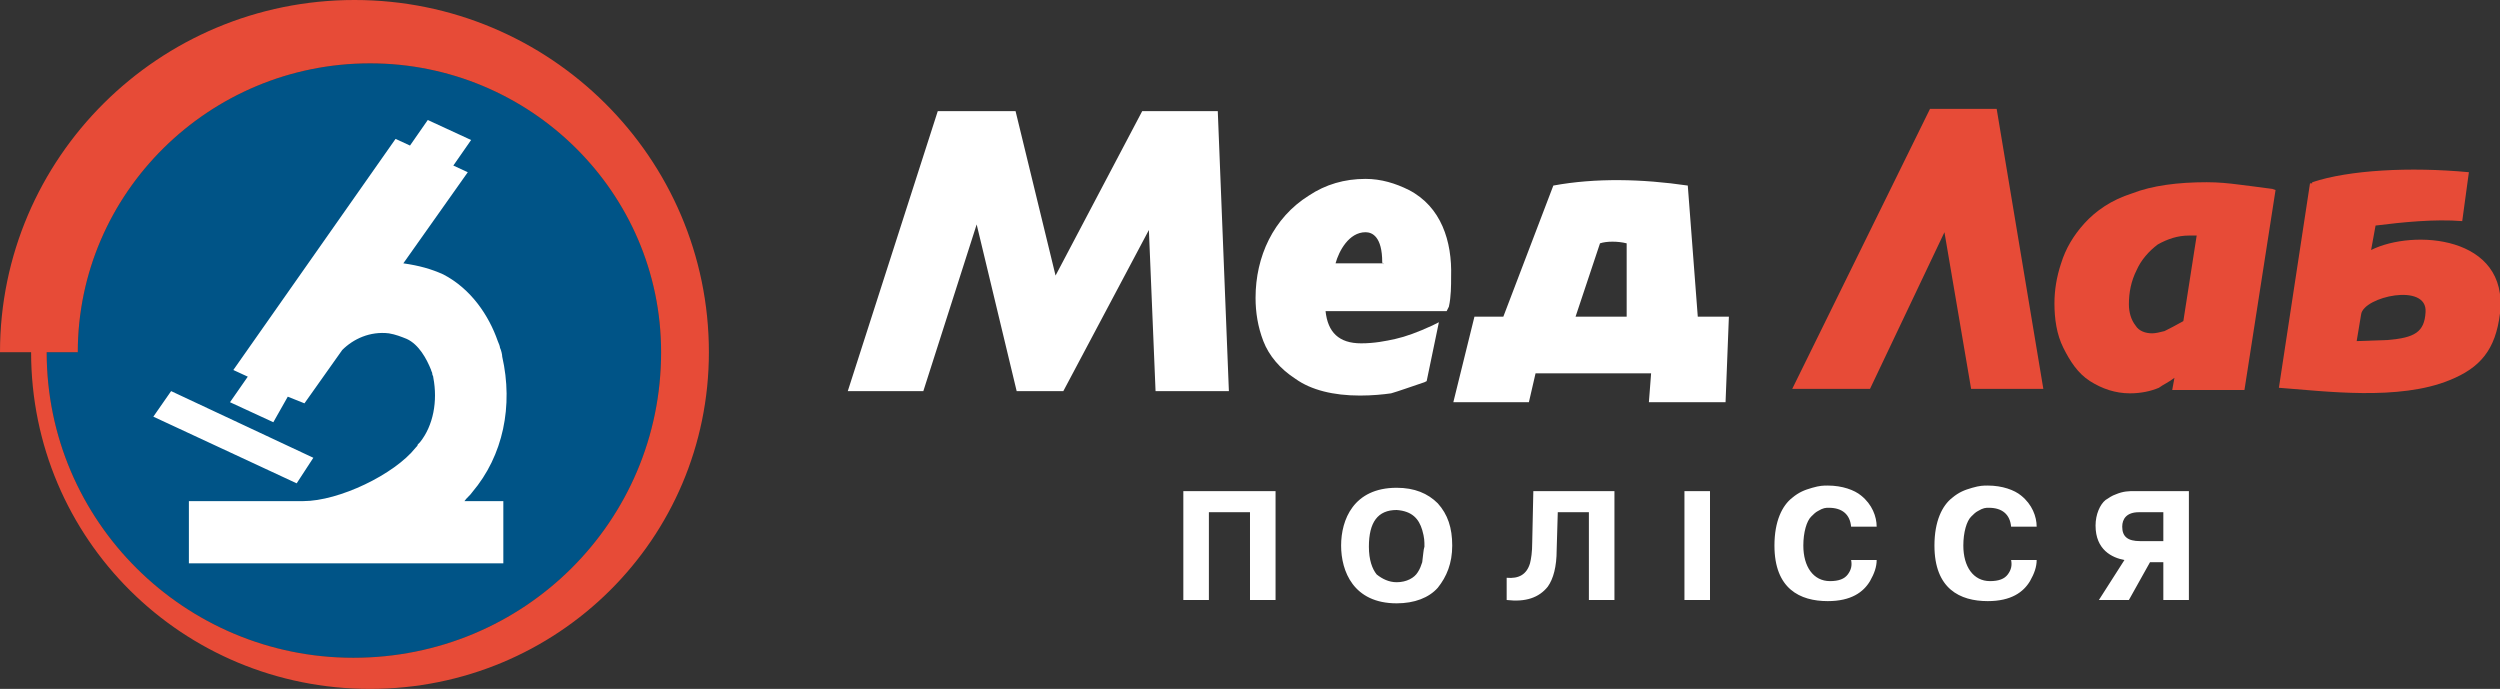
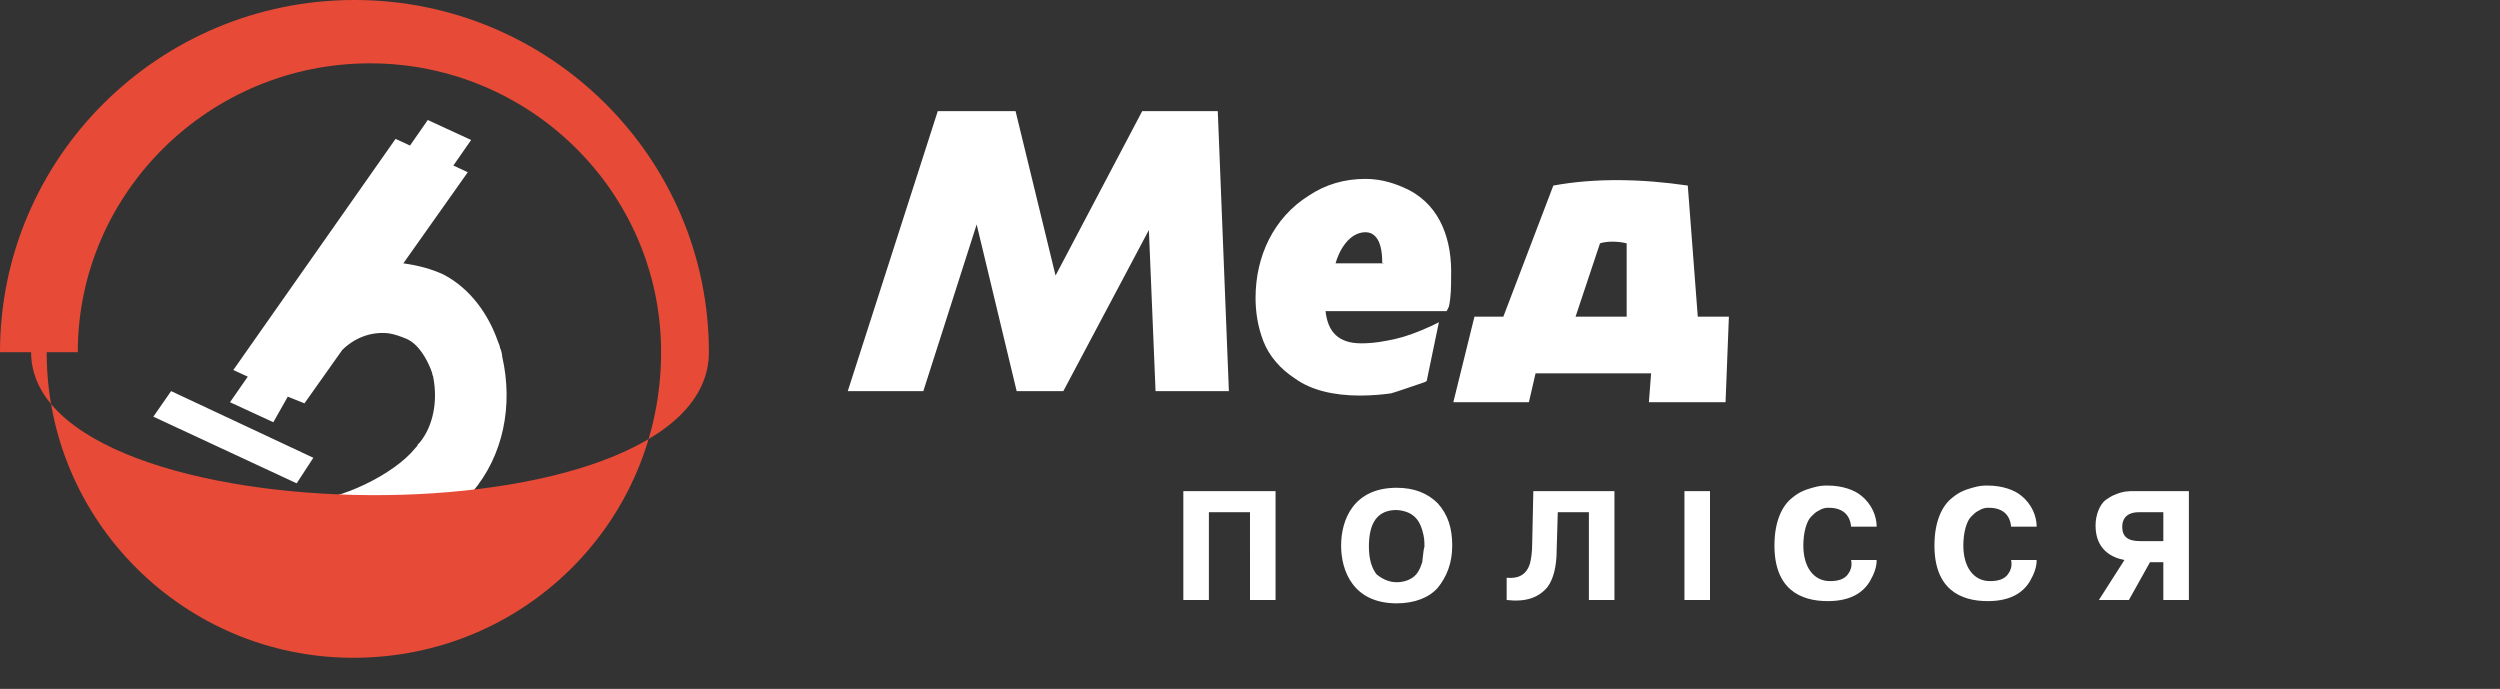
<svg xmlns="http://www.w3.org/2000/svg" version="1.2" baseProfile="tiny" id="Шар_1" x="0px" y="0px" width="225px" height="62px" viewBox="0 0 225 62" overflow="visible" xml:space="preserve">
  <rect x="0" y="0" width="225" height="62" fill="#333333" stroke="none" />
-   <path fill-rule="evenodd" fill="#005487" d="M59.5,31.7c0-14.4-11.8-26-26.2-26c-14.5,0-26.3,11.7-26.3,26H4.2  c0,15.2,12.4,27.5,27.6,27.5C47.2,59.2,59.5,46.9,59.5,31.7z" />
  <path fill-rule="evenodd" fill="#FFFFFF" d="M36.3,23.7c1.4,0.2,2.5,0.5,3.6,1c2.5,1.3,4.1,3.7,4.9,6c0.1,0.2,0.2,0.5,0.2,0.6  c0.1,0.2,0.2,0.6,0.2,0.8c1,4.4,0.1,8.9-2.7,12.2c-0.2,0.3-0.5,0.5-0.7,0.8h0.5h3v5.6H17v-5.6h10.3c3.2,0,8.2-2.4,10.1-4.8  c0.1-0.1,0.2-0.2,0.2-0.3c0.1-0.1,0.2-0.2,0.2-0.2c1.2-1.5,1.6-3.7,1.2-5.8c0-0.2-0.1-0.2-0.1-0.4c0-0.1-0.1-0.2-0.1-0.3  c-0.4-1-1.1-2.3-2.2-2.8c-0.5-0.2-1-0.4-1.6-0.5c-1.7-0.2-3.2,0.5-4.2,1.5l-3.4,4.8l-1.5-0.6L24.6,38l-3.9-1.8l1.6-2.3l-1.3-0.6  l14.6-20.8l1.3,0.6l1.6-2.3l3.9,1.8l-1.6,2.3l1.3,0.6L36.3,23.7z M26.7,43.5l-12.9-6l1.6-2.3l12.8,6L26.7,43.5z" />
-   <path fill-rule="evenodd" fill="#E74B37" d="M212.5,28.3c0.2-1.6,6-2.9,5.8-0.2c-0.1,1.8-1,2.3-3.4,2.5l-2.8,0.1L212.5,28.3z   M197,21.2c-1,0-1.9,0.3-2.8,0.8c-0.8,0.6-1.5,1.4-1.9,2.3c-0.5,1-0.7,2-0.7,3.1c0,0.7,0.2,1.4,0.6,1.9c0.3,0.5,0.9,0.7,1.5,0.7  c0.3,0,0.7-0.1,1.1-0.2c0.4-0.2,1-0.5,1.7-0.9l1.2-7.7H197z M191.7,35.4c-1.3,0-2.5-0.4-3.6-1.1c-1.1-0.7-1.8-1.8-2.4-3  c-0.6-1.2-0.8-2.6-0.8-4c0-1.2,0.2-2.4,0.6-3.6c0.4-1.3,1.1-2.5,2.1-3.6c1-1.1,2.4-2.1,4.3-2.7c1.8-0.7,4.1-1,6.7-1  c1.1,0,2,0.1,2.8,0.2c0.7,0.1,1.7,0.2,3.1,0.4l0.3,0.1L202,35.1h-6.5l0.2-1.1c-0.5,0.4-1,0.6-1.4,0.9  C193.6,35.2,192.7,35.4,191.7,35.4z M179.7,9.8h-6L161.3,35h1.5h4.9h0.6l6.7-14.1l2.4,14.1h0.5h0.6h4.1h1.3L179.7,9.8z M205.1,34.9  c4.1,0.3,10.8,1.2,15.4-0.7c2.7-1.1,4.1-2.7,4.5-6c0.8-7-7.8-7.6-11.6-5.7l0.4-2.2c2.4-0.3,5.3-0.6,7.8-0.4c0.2-1.5,0.4-2.9,0.6-4.4  c-5.3-0.5-10.8-0.2-14.1,0.9v0.1h-0.2L205.1,34.9z" />
  <path fill-rule="evenodd" fill="#FFFFFF" d="M124.5,23.8c0-0.1-0.1-0.1-0.1-0.2c0-2.3-0.9-2.7-1.5-2.7c-1.5,0-2.4,1.7-2.7,2.8H124.5  z M109.6,10h-6.8L95,24.8L91.4,10h-7l-8.1,25.2h6.8l4.8-15l3.6,15h4.2l7.7-14.5l0.6,14.5h6.6L109.6,10z M146.4,28.5  c0-2.5,0-4.1,0-6.6c-0.8-0.2-1.8-0.2-2.4,0l-2.2,6.6H146.4z M152.8,28.5h2.8l-0.3,7.7h-6.9l0.2-2.6h-10.4l-0.6,2.6h-6.8l1.9-7.7h2.6  l4.5-11.8c3.8-0.7,8-0.6,12.1,0L152.8,28.5z M126.8,17.1c-1.2-0.6-2.5-1-3.9-1c-1.9,0-3.6,0.5-5.1,1.5c-3.2,2-4.8,5.5-4.8,9.2  c0,1.3,0.2,2.6,0.7,3.9c0.5,1.3,1.5,2.5,2.9,3.4c1.4,1,3.4,1.5,5.8,1.5c1.1,0,2.1-0.1,2.8-0.2c0.7-0.2,1.8-0.6,3-1l0.2-0.1l1.1-5.3  l-0.6,0.3c-1.3,0.6-2.4,1-3.3,1.2c-0.9,0.2-1.9,0.4-3.1,0.4c-2,0-3-1-3.2-2.9h10.9l0.2-0.4c0.2-0.9,0.2-1.9,0.2-2.7  C130.7,21.7,129.7,18.6,126.8,17.1z" />
  <path fill="#FFFFFF" d="M106.5,54h2.3v-7.9h3.7V54h2.3v-9.8h-8.3V54z M125.7,43.9c-3.9,0-5,2.9-5,5.2s1.1,5.2,5,5.2  c1.6,0,2.9-0.5,3.7-1.4c0.8-1,1.3-2.2,1.3-3.8s-0.4-2.8-1.3-3.8C128.5,44.4,127.3,43.9,125.7,43.9z M128,50.6  c-0.1,0.3-0.2,0.6-0.4,0.9c-0.3,0.5-1,0.9-1.9,0.9c-0.7,0-1.3-0.3-1.8-0.7c-0.4-0.5-0.7-1.3-0.7-2.5c0-2.2,0.8-3.3,2.5-3.3  c1.4,0.1,2,0.8,2.3,1.8c0.2,0.7,0.2,1,0.2,1.5C128.1,49.5,128.1,49.9,128,50.6z M137.9,48.8c0,0.9-0.1,1.5-0.2,1.9  c-0.3,1-1,1.4-2.1,1.3V54c1.7,0.2,2.9-0.2,3.7-1.2c0.5-0.7,0.8-1.8,0.8-3.3l0.1-3.4h2.8V54h2.3v-9.8H138L137.9,48.8z M151.6,54h2.3  v-9.8h-2.3V54z M166.3,51.7c-0.3,0.4-0.8,0.6-1.6,0.6c-1.5,0-2.4-1.3-2.4-3.2c0-1.2,0.3-2.2,0.7-2.6c0.2-0.2,0.4-0.4,0.6-0.5  c0.5-0.3,0.7-0.3,1-0.3c1.2,0,1.9,0.6,2,1.7h2.3c0-0.9-0.4-2-1.4-2.8c-0.6-0.5-1.7-0.9-3-0.9c-0.4,0-0.7,0-1.4,0.2  c-0.7,0.2-1.2,0.4-1.8,0.9c-0.9,0.7-1.6,2.1-1.6,4.3c0,3.9,2.3,5,4.8,5c2.1,0,3.2-0.8,3.8-1.8c0.4-0.7,0.6-1.3,0.6-1.9h-2.3  C166.7,50.9,166.6,51.3,166.3,51.7z M180.7,51.7c-0.3,0.4-0.8,0.6-1.6,0.6c-1.5,0-2.4-1.3-2.4-3.2c0-1.2,0.3-2.2,0.7-2.6  c0.2-0.2,0.4-0.4,0.6-0.5c0.5-0.3,0.7-0.3,1-0.3c1.2,0,1.9,0.6,2,1.7h2.3c0-0.9-0.4-2-1.4-2.8c-0.6-0.5-1.7-0.9-3-0.9  c-0.4,0-0.7,0-1.4,0.2c-0.7,0.2-1.2,0.4-1.8,0.9c-0.9,0.7-1.6,2.1-1.6,4.3c0,3.9,2.3,5,4.8,5c2.1,0,3.2-0.8,3.8-1.8  c0.4-0.7,0.6-1.3,0.6-1.9h-2.3C181.1,50.9,181,51.3,180.7,51.7z M192.1,44.2c-0.5,0-1,0-1.7,0.3c-0.3,0.1-0.6,0.3-0.9,0.5  c-0.5,0.4-0.9,1.3-0.9,2.3c0,2.2,1.5,2.9,2.6,3.1l-2.3,3.6h2.7l1.9-3.4h1.2V54h2.3v-9.8H192.1z M194.7,48.7h-2.1  c-1.1,0-1.6-0.4-1.6-1.3c0-0.7,0.4-1.3,1.5-1.3h2.2V48.7z" />
-   <path fill-rule="evenodd" fill="#E74B37" d="M59.5,31.7c0-14.4-11.8-26-26.2-26c-14.5,0-26.3,11.7-26.3,26H4.2  c0,15.2,12.4,27.5,27.6,27.5C47.2,59.2,59.5,46.9,59.5,31.7z M31.9,0c17.6,0,31.9,14.2,31.9,31.7C63.8,48.5,50.2,62,33.3,62  S2.8,48.5,2.8,31.7H0C0,14.2,14.3,0,31.9,0z" />
+   <path fill-rule="evenodd" fill="#E74B37" d="M59.5,31.7c0-14.4-11.8-26-26.2-26c-14.5,0-26.3,11.7-26.3,26H4.2  c0,15.2,12.4,27.5,27.6,27.5C47.2,59.2,59.5,46.9,59.5,31.7z M31.9,0c17.6,0,31.9,14.2,31.9,31.7S2.8,48.5,2.8,31.7H0C0,14.2,14.3,0,31.9,0z" />
</svg>